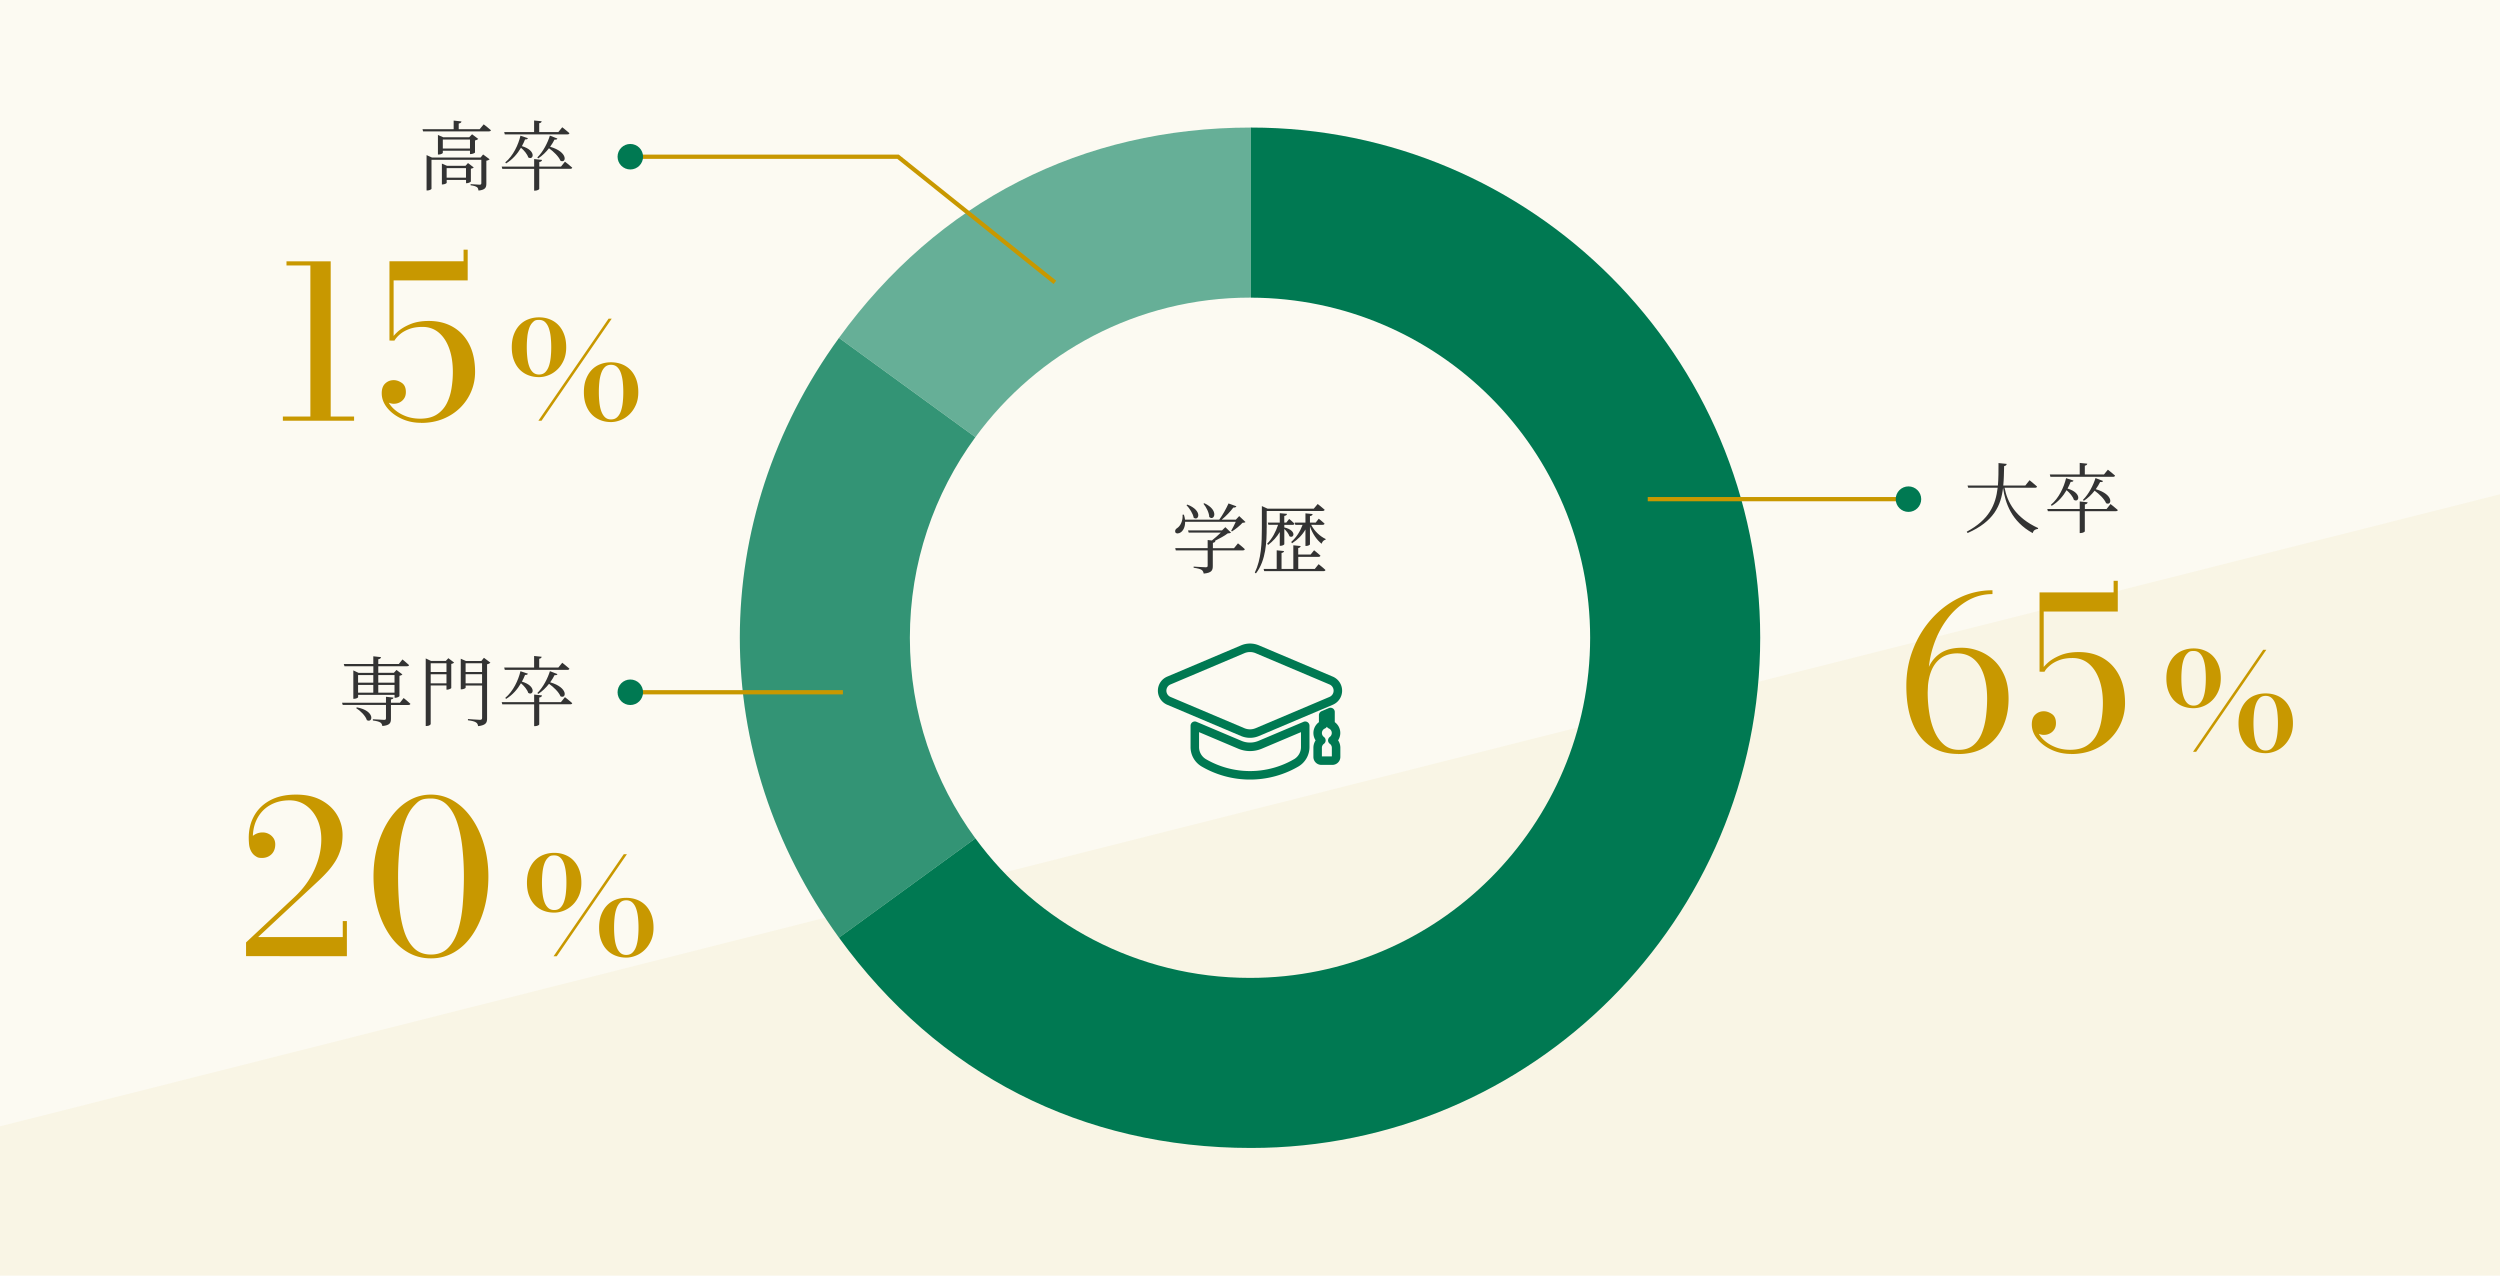
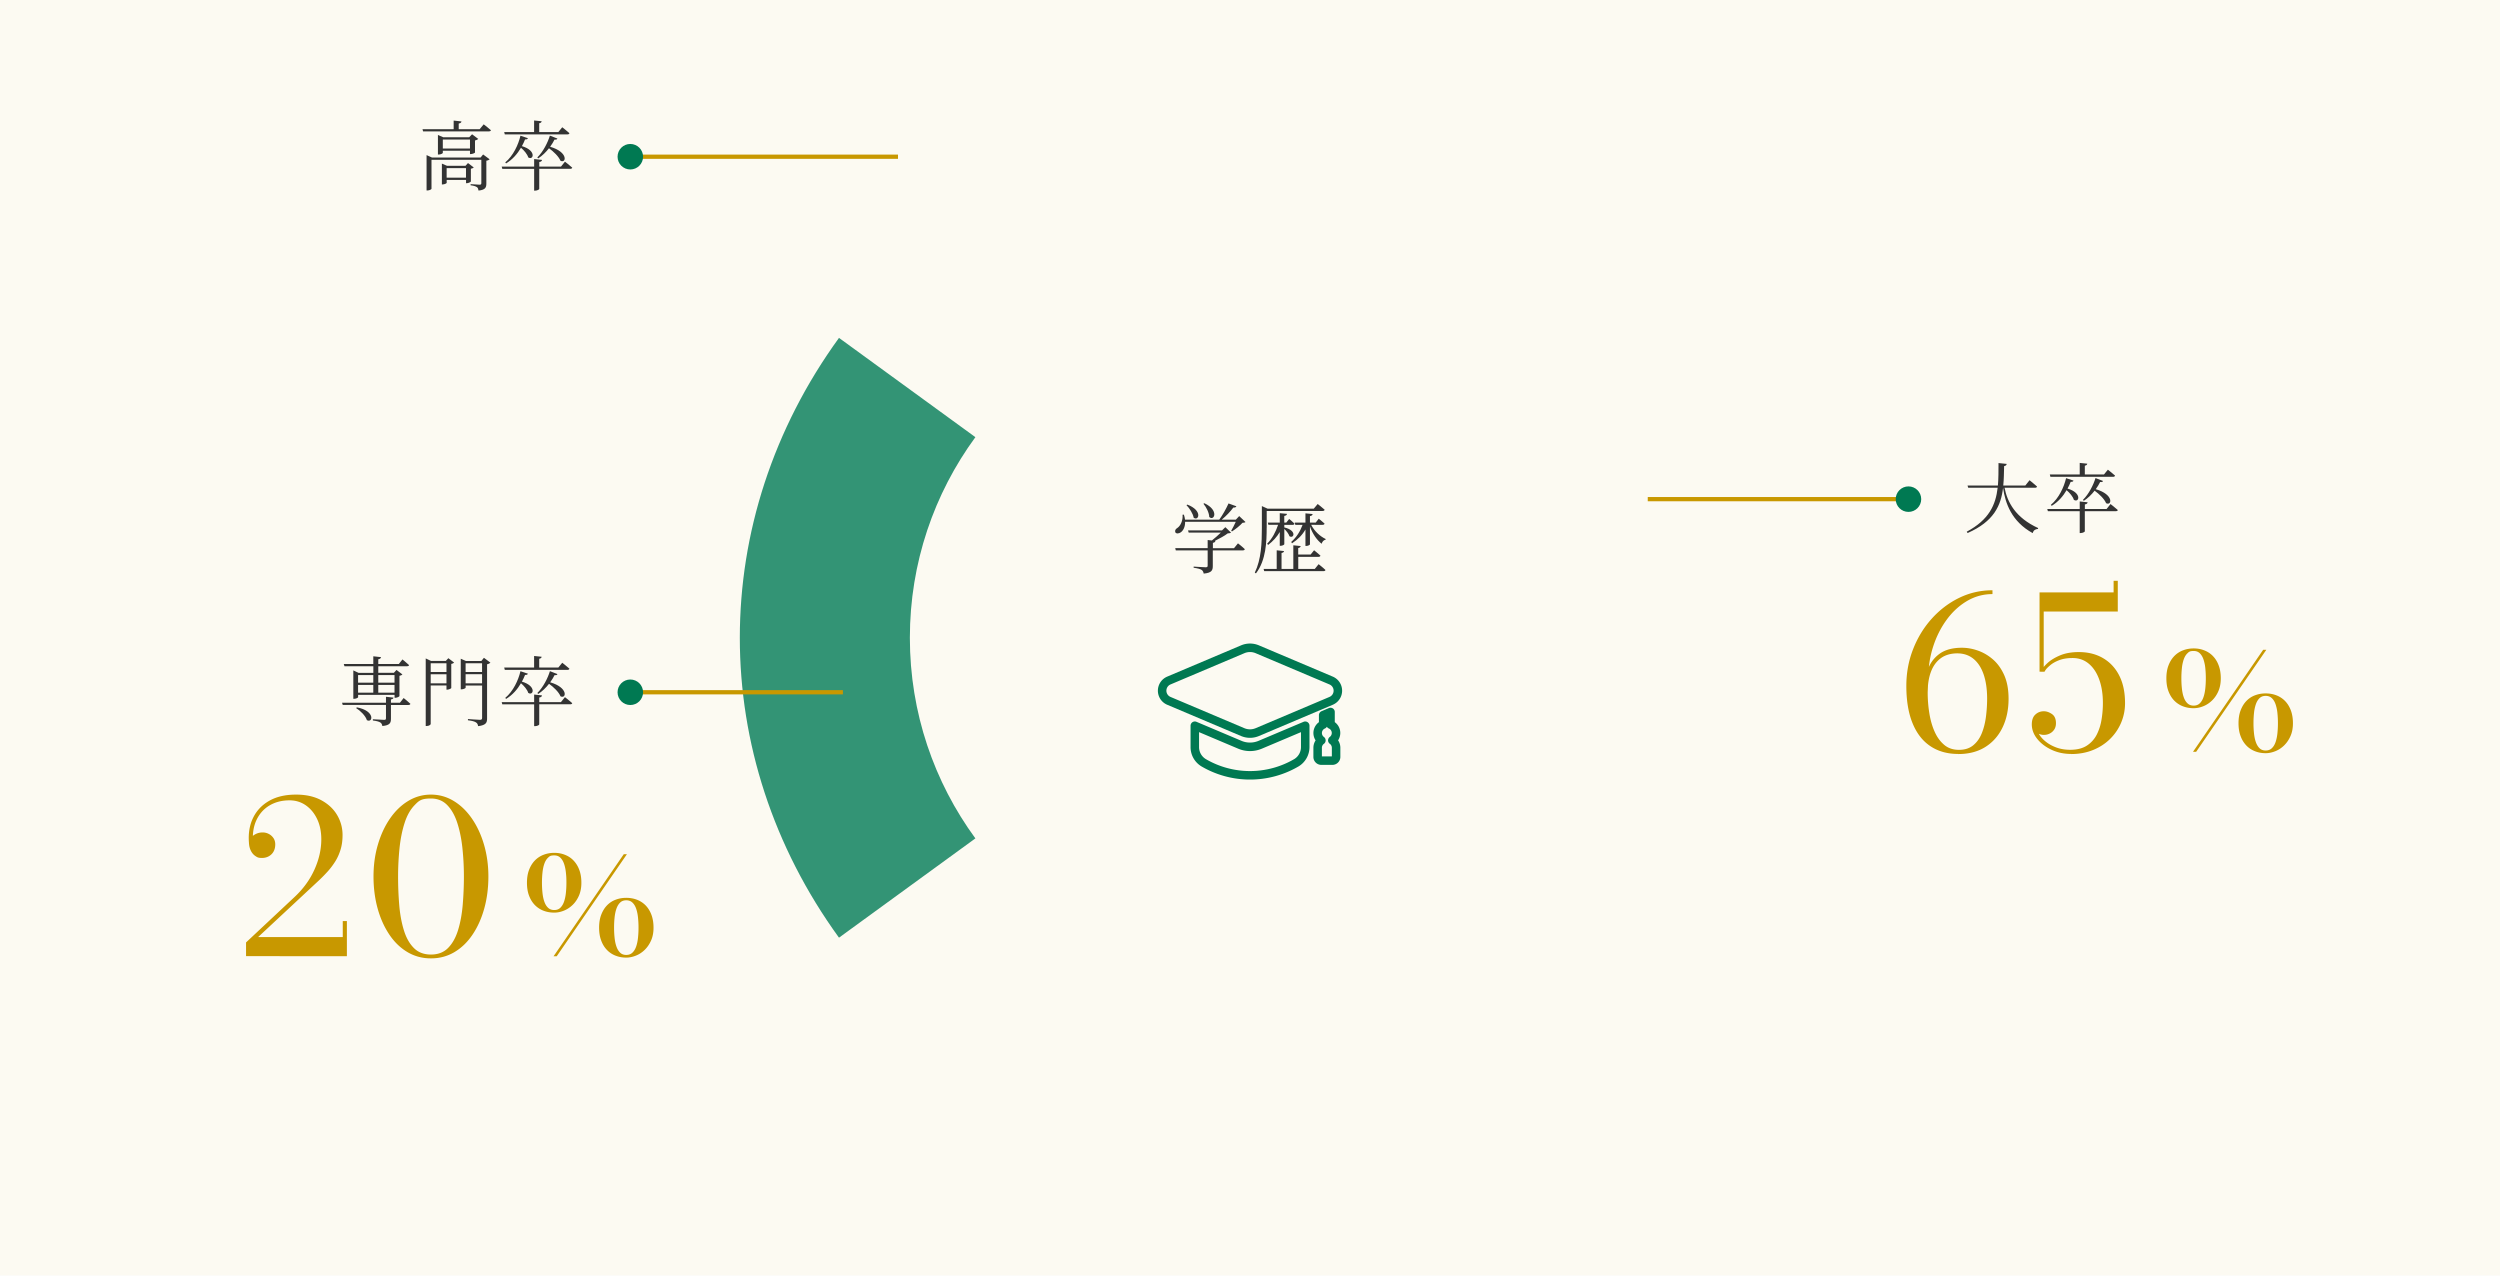
<svg xmlns="http://www.w3.org/2000/svg" data-name="レイヤー 2" viewBox="0 0 588 300">
  <path d="M0 0h588v300H0z" style="fill:#fcfaf2" />
-   <path d="M588 116.25V300H0v-35.09z" style="fill:#f9f5e5" />
-   <path d="M294 70h.23V30c-39.69 0-73.57 17.3-96.9 49.47l32.08 23.35C243.96 82.93 267.47 70 294 70" style="fill:#66af97" />
  <path d="M214 150c0-17.65 5.73-33.95 15.41-47.18l-32.08-23.35c-31.1 42.89-31.1 98.18 0 141.07l32.08-23.35c-9.68-13.23-15.41-29.53-15.41-47.18Z" style="fill:#339475" />
-   <path d="M294.23 30v40.01C338.31 70.13 374 105.9 374 150s-35.82 80-80 80c-26.53 0-50.04-12.93-64.59-32.82l-32.08 23.35c23.33 32.17 57.21 49.47 96.9 49.47C360.38 270 414 216.27 414 150S360.38 30 294.23 30" style="fill:#007952" />
  <path d="M278.74 122.73c.02 1.24-.47 2.07-.99 2.45-.45.34-1.1.4-1.31.02-.16-.4.05-.76.42-.99.77-.47 1.4-1.76 1.28-3.15l.31-.02c.14.43.23.83.27 1.19h8.05c.81-1.12 1.66-2.65 2.18-3.82l1.85.67c-.09.22-.32.32-.72.29-.65.9-1.69 2-2.74 2.86h3.33l.79-.85 1.48 1.4c-.14.14-.34.16-.7.18-.59.67-1.67 1.53-2.47 2.03l-.2-.14c.32-.56.79-1.44 1.08-2.12h-11.9Zm12.4 5.04s1.03.79 1.64 1.39c-.05.2-.22.29-.47.29h-7.06v3.66c0 1.01-.23 1.62-2.14 1.8-.07-.38-.2-.68-.5-.88-.32-.2-.88-.36-1.87-.5v-.27s2.38.16 2.83.16c.36 0 .47-.09.47-.4v-3.56h-7.49l-.14-.54h7.63v-1.91l.99.11c.68-.54 1.51-1.26 2.11-1.85h-7.56l-.16-.52h7.99l.79-.76 1.33 1.28c-.14.13-.38.16-.77.18-.7.56-1.95 1.22-3.01 1.75l.11.02c-.04.25-.22.4-.59.45v1.26h4.97l.92-1.13Zm-11.88-9.09c3.69 1.4 2.68 3.98 1.49 3.08-.16-.97-.99-2.23-1.69-2.95zm4.01-.32c3.55 1.66 2.3 4.29 1.15 3.24-.04-1.03-.7-2.32-1.37-3.12l.22-.13Zm14.65 5.8c0 3.19-.13 7.6-2.52 10.7l-.27-.18c1.53-3.15 1.66-7.02 1.66-10.5v-5.15l1.35.61H309l.92-1.1s1.01.77 1.64 1.35c-.05.2-.23.29-.49.29h-13.14v3.98Zm12.21 8.53s1.01.77 1.62 1.37c-.04.18-.2.27-.45.27h-13.96l-.14-.52h3.08v-4.38l1.73.18c-.04.23-.2.38-.59.45v3.75h2.77v-5.56l1.73.18c-.04.23-.18.4-.58.47v1.53h2.92l.81-1.01s.92.72 1.5 1.26c-.05.2-.22.29-.45.29h-4.77v2.84h3.89l.9-1.12Zm-8.06-9.25v.61c3.06.72 2.25 2.74 1.21 2.07-.18-.56-.7-1.24-1.21-1.71v3.58c0 .14-.47.38-.85.38H301v-3.24c-.68 1.15-1.6 2.18-2.74 3.04l-.23-.29c1.21-1.22 2.03-2.79 2.58-4.45h-2.29l-.13-.52H301v-2.21l1.71.16c-.04.25-.22.41-.65.49v1.57h.47l.68-.86s.79.61 1.26 1.1c-.04.2-.22.29-.43.29h-1.98Zm6.32 0c.77 1.51 2.11 2.72 3.4 3.33l-.02.18c-.43.07-.76.4-.92.94-1.13-.88-2.12-2.29-2.75-4.07v4.21c0 .14-.47.38-.88.38h-.18v-3.87c-.74 1.3-1.8 2.36-3.15 3.24l-.2-.31c1.24-1.1 2.11-2.48 2.68-4.03h-1.71l-.14-.52h2.52v-2.18l1.69.16c-.04.25-.18.41-.63.49v1.53h1.35l.72-.92s.85.65 1.37 1.15c-.05.2-.22.29-.47.29z" style="fill:#333" />
  <path d="M313.36 174.13a2.154 2.154 0 0 0-.42-3.71v-2.96l-1.73.74v2.23a2.154 2.154 0 0 0-.42 3.71c-.55.4-.88 1.05-.88 1.73v2.16c0 .48.39.87.87.87h2.6c.48 0 .87-.39.87-.87v-2.16c0-.68-.33-1.33-.88-1.73h0Zm-6.37-3.44v5.01c0 1.51-.78 2.92-2.08 3.7a21.6 21.6 0 0 1-21.81 0 4.29 4.29 0 0 1-2.08-3.7v-5.01l10.62 4.49c1.51.63 3.21.63 4.73 0z" style="fill:#fcfaf2;stroke:#007952;stroke-linecap:round;stroke-linejoin:round;stroke-width:2px" />
  <path d="m313.08 160.06-17.39-7.36a4.4 4.4 0 0 0-3.38 0l-17.39 7.36a2.594 2.594 0 0 0 0 4.78l17.39 7.36a4.4 4.4 0 0 0 3.38 0l17.39-7.36a2.594 2.594 0 0 0 0-4.78" style="fill:#fcfaf2;stroke:#007952;stroke-linecap:round;stroke-linejoin:round;stroke-width:2px" />
  <path d="M148.25 162.82h50" style="fill:none;stroke:#c89800;stroke-miterlimit:10" />
  <path d="M57.87 224.91v-3.25l11.4-10.68c2.07-1.93 3.63-4.09 4.7-6.48 1.07-2.38 1.6-4.75 1.6-7.1 0-1.78-.32-3.36-.97-4.74s-1.54-2.45-2.66-3.24c-1.12-.78-2.4-1.18-3.84-1.18-1.78 0-3.35.4-4.7 1.2s-2.38 1.95-3.08 3.44-.97 3.25-.8 5.29h-.92c0-.42.15-.8.45-1.16s.69-.65 1.17-.88 1-.34 1.55-.34c.5 0 .98.11 1.42.34.45.22.82.55 1.11.96.29.42.44.92.44 1.5 0 .67-.14 1.24-.41 1.71-.27.48-.65.84-1.12 1.1q-.705.39-1.59.39c-.885 0-1.1-.15-1.55-.45s-.81-.72-1.07-1.26c-.27-.54-.42-1.18-.45-1.91-.17-2.2.16-4.15.99-5.84s2.09-3.02 3.8-3.99 3.8-1.45 6.29-1.45c2.35 0 4.34.45 5.97 1.34s2.87 2.06 3.71 3.5 1.26 3 1.26 4.66c0 1.25-.15 2.39-.46 3.41-.31 1.03-.73 1.96-1.25 2.8-.53.84-1.11 1.62-1.76 2.34s-1.32 1.4-2 2.05l-14.38 13.4h19.9v-3.75h.97v8.25H57.87Zm43.48.5c-2.03 0-3.88-.5-5.54-1.49q-2.49-1.485-4.26-4.14c-1.18-1.77-2.1-3.81-2.74-6.14s-.96-4.82-.96-7.49.34-5.16 1.03-7.49c.68-2.32 1.63-4.37 2.85-6.14q1.83-2.655 4.29-4.14c1.64-.99 3.42-1.49 5.34-1.49s3.7.5 5.34 1.49q2.46 1.485 4.29 4.14c1.22 1.77 2.17 3.81 2.85 6.14s1.03 4.82 1.03 7.49-.32 5.16-.96 7.49c-.64 2.32-1.55 4.37-2.74 6.14q-1.77 2.655-4.26 4.14c-1.66.99-3.5 1.49-5.54 1.49Zm0-.9q2.52 0 4.05-1.56t2.34-4.2c.54-1.76.9-3.73 1.09-5.91.18-2.18.28-4.41.28-6.68s-.12-4.49-.35-6.68q-.345-3.27-1.2-5.91c-.57-1.76-1.35-3.16-2.36-4.2q-1.515-1.56-3.84-1.56c-2.325 0-2.83.52-3.84 1.56s-1.8 2.44-2.36 4.2c-.57 1.76-.96 3.73-1.19 5.91-.22 2.18-.34 4.41-.34 6.68s.09 4.49.27 6.68q.27 3.27 1.08 5.91.795 2.64 2.34 4.2c1.02 1.04 2.37 1.56 4.04 1.56Zm29.01-9.86c-.91 0-1.75-.15-2.53-.45s-1.46-.75-2.04-1.34c-.58-.6-1.03-1.33-1.36-2.21-.33-.87-.49-1.88-.49-3.02s.16-2.15.49-3.02.78-1.61 1.36-2.21 1.26-1.05 2.04-1.35 1.62-.46 2.53-.46 1.73.15 2.51.46c.78.3 1.46.75 2.03 1.35s1.03 1.33 1.35 2.21c.33.87.49 1.88.49 3.02s-.19 2.15-.57 3.02-.88 1.61-1.51 2.21-1.32 1.05-2.07 1.34c-.75.3-1.5.45-2.23.45m0-.61q.885 0 1.44-.54c.37-.36.66-.84.87-1.45s.35-1.3.43-2.06q.12-1.155.12-2.37c0-1.215-.04-1.61-.12-2.38s-.22-1.45-.43-2.06-.5-1.09-.87-1.45q-.555-.54-1.44-.54c-.885 0-1.09.18-1.46.54-.38.36-.67.84-.88 1.45s-.35 1.29-.43 2.06-.12 1.55-.12 2.38.04 1.6.12 2.37.22 1.46.43 2.06c.21.61.5 1.09.88 1.45s.87.54 1.46.54m-.16 10.87 16.51-24h.74l-16.51 24zm17.09.32c-.9 0-1.73-.15-2.51-.46a5.5 5.5 0 0 1-2.03-1.35c-.58-.6-1.03-1.33-1.35-2.21-.33-.87-.49-1.88-.49-3.02s.16-2.15.49-3.02.78-1.61 1.35-2.21c.58-.6 1.25-1.05 2.03-1.34.78-.3 1.62-.45 2.51-.45s1.75.15 2.53.45 1.46.75 2.04 1.34c.58.6 1.03 1.33 1.36 2.21.32.87.49 1.88.49 3.02s-.19 2.15-.58 3.02c-.38.87-.89 1.61-1.51 2.21q-.93.9-2.07 1.35c-.76.3-1.51.46-2.26.46m0-.63c.6 0 1.08-.18 1.46-.54s.67-.84.88-1.45.35-1.3.43-2.06.12-1.56.12-2.37-.04-1.61-.12-2.38-.22-1.45-.43-2.06-.5-1.09-.88-1.45-.87-.54-1.46-.54-1.07.18-1.44.54-.66.84-.87 1.45-.35 1.29-.43 2.06-.12 1.55-.12 2.38.04 1.6.12 2.37.22 1.46.43 2.06c.21.61.5 1.09.87 1.45q.555.54 1.44.54" style="fill:#c89800" />
  <path d="M94.95 164.19s.99.77 1.58 1.35c-.05.18-.22.27-.47.27h-4.11v3.2c0 .99-.2 1.58-2.02 1.75-.07-.36-.2-.67-.47-.83-.31-.2-.85-.36-1.76-.47v-.29s2.2.14 2.63.14c.36 0 .45-.09.45-.38v-3.13H80.61l-.16-.52h10.33v-1.4l1.78.2c-.05.23-.22.36-.61.43v.77h2.12l.86-1.1Zm-14.1-8.01h6.95v-1.82l1.82.2c-.05.25-.22.43-.65.5v1.12h4.83l.86-1.08s.95.76 1.55 1.33c-.05.2-.23.27-.49.27h-6.75v1.55h3.66l.63-.68 1.39 1.06c-.11.13-.38.27-.7.32v4.77c-.02.13-.58.4-.97.4h-.18v-.68h-8.57v.54c0 .13-.5.38-.95.38h-.18v-6.68l1.24.58h3.47v-1.55h-6.79l-.16-.52Zm3.08 10.19c4.41.83 3.76 3.78 2.36 3.01-.31-1.01-1.51-2.21-2.52-2.83zm.29-7.6v1.8h3.58v-1.8zm0 4.15h3.58v-1.82h-3.58zm4.75-4.15v1.8h3.82v-1.8zm3.82 4.15v-1.82h-3.82v1.82zm12.67-8.11 1.35 1.03c-.11.13-.36.27-.67.32v5.67c-.02.11-.59.38-.97.38h-.16v-.99h-3.71v9.07c0 .16-.41.47-.95.47h-.22v-15.9l1.24.59h3.48l.61-.65ZM101.3 156v2.05h3.71V156zm3.71 4.72v-2.14h-3.71v2.14zm10.34-4.86c-.13.14-.43.31-.79.38v12.75c0 .95-.22 1.58-2.11 1.8-.05-.4-.2-.7-.5-.88-.34-.22-.88-.38-1.89-.5v-.29s2.36.18 2.81.18c.4 0 .52-.13.52-.45v-7.62h-3.87v.52c0 .11-.49.38-.97.38h-.18v-7.2l1.22.54h3.62l.61-.76zm-5.84.14v2.05h3.87V156zm3.87 4.72v-2.14h-3.87v2.14zm19.48 3.24s1.08.83 1.73 1.42c-.05.2-.22.27-.47.27h-7.29v4.74c0 .14-.52.4-.97.4h-.23v-5.13h-7.49l-.14-.52h7.63v-1.78l1.85.2c-.04.25-.2.43-.65.5v1.08h5.1l.94-1.17Zm-14.26-6.95h7.02v-2.72l1.78.18c-.04.23-.18.4-.58.47v2.07h4.5l.92-1.13s1.04.81 1.69 1.39c-.05.2-.22.29-.47.29h-14.73l-.14-.54Zm5.56 1.44c-.09.22-.22.31-.67.29-.2.5-.43 1.04-.74 1.58 3.51 1.03 2.72 3.44 1.49 2.65-.22-.76-.97-1.64-1.71-2.27-.81 1.4-1.98 2.77-3.51 3.69l-.18-.25c1.87-1.55 3.08-4.16 3.57-6.27zm6.94.11c-.07.2-.23.27-.67.23-.27.54-.61 1.12-1.03 1.69 4.36 1.26 3.8 4 2.43 3.29-.41-1.01-1.62-2.16-2.7-2.94-.7.9-1.57 1.76-2.54 2.39l-.2-.23c1.39-1.37 2.47-3.53 2.95-5.13l1.75.68Z" style="fill:#333" />
  <circle cx="148.25" cy="162.82" r="3" style="fill:#007952" />
  <path d="M448.87 117.4h-61.32" style="fill:none;stroke:#c89800;stroke-miterlimit:10" />
  <path d="M460.57 177.33c-2.52 0-4.69-.6-6.51-1.81-1.83-1.21-3.23-3-4.21-5.38s-1.48-5.31-1.48-8.81c0-3.03.52-5.9 1.58-8.61 1.05-2.71 2.51-5.1 4.38-7.19 1.87-2.08 4.02-3.72 6.46-4.91s5.05-1.79 7.84-1.79v.9c-2.17 0-4.17.55-6.01 1.64q-2.76 1.635-4.8 4.44c-1.36 1.87-2.41 3.98-3.16 6.32-.75 2.35-1.12 4.78-1.12 7.3l-.15 3.38c0 1.68.13 3.33.39 4.94s.67 3.06 1.25 4.35c.57 1.29 1.33 2.32 2.26 3.1s2.08 1.16 3.45 1.16 2.48-.35 3.35-1.06 1.54-1.65 2.01-2.81c.48-1.17.8-2.46.99-3.88.18-1.42.28-2.84.28-4.27 0-2.23-.28-4.15-.83-5.74q-.825-2.385-2.4-3.66c-1.05-.85-2.32-1.27-3.8-1.27s-2.84.38-3.88 1.15c-1.03.77-1.8 1.83-2.31 3.2s-.76 2.97-.76 4.8h-.85c0-1.95.29-3.72.86-5.3s1.51-2.84 2.81-3.77 3.04-1.4 5.22-1.4c1.27 0 2.54.23 3.83.69 1.28.46 2.47 1.17 3.55 2.12 1.08.96 1.95 2.2 2.61 3.71.66 1.52.99 3.34.99 5.48 0 2.5-.46 4.73-1.39 6.69s-2.27 3.5-4.03 4.62-3.9 1.69-6.41 1.69Zm26.58 0q-2.55 0-4.65-.99c-1.4-.66-2.52-1.52-3.36-2.57q-1.26-1.59-1.26-3.39c0-1.03.28-1.81.84-2.32.56-.52 1.22-.77 1.99-.77.63 0 1.27.22 1.9.65s.95 1.15.95 2.15c0 .58-.13 1.08-.4 1.49s-.62.72-1.05.94-.9.33-1.4.33c-.32 0-.64-.06-.98-.18a3.3 3.3 0 0 1-.9-.49c-.27-.21-.48-.47-.65-.77-.17-.31-.25-.65-.25-1.01h.97c0 .72.2 1.43.6 2.14s.96 1.35 1.69 1.92c.73.58 1.57 1.03 2.54 1.38.97.34 2.02.51 3.17.51 1.62 0 2.93-.33 3.94-.99a6.67 6.67 0 0 0 2.33-2.61c.54-1.08.92-2.27 1.12-3.56.21-1.29.31-2.57.31-3.84 0-2.07-.28-3.9-.85-5.49s-1.38-2.84-2.45-3.74-2.34-1.35-3.83-1.35c-1.22 0-2.27.17-3.16.51q-1.335.51-2.19 1.26c-.855.75-.98.98-1.25 1.45h-.9c.27-.62.79-1.28 1.56-2s1.78-1.33 3.02-1.85 2.71-.77 4.39-.77c2.18 0 4.09.48 5.72 1.44s2.9 2.33 3.8 4.11 1.35 3.93 1.35 6.43a11.73 11.73 0 0 1-3.51 8.44c-1.12 1.11-2.46 1.98-4.01 2.61s-3.27.95-5.15.95Zm-7.45-19.35v-18.65h17.42v-2.73h.98v7.23h-17.42v14.15h-.97Zm36.25 8.59c-.91 0-1.75-.15-2.53-.45s-1.46-.75-2.04-1.34c-.58-.6-1.03-1.33-1.36-2.21-.33-.87-.49-1.88-.49-3.02s.16-2.15.49-3.02.78-1.61 1.36-2.21a5.6 5.6 0 0 1 2.04-1.35c.78-.3 1.62-.46 2.53-.46s1.73.15 2.51.46 1.46.75 2.03 1.35c.58.6 1.03 1.33 1.35 2.21.33.88.49 1.88.49 3.02s-.19 2.15-.57 3.02-.88 1.61-1.51 2.21-1.32 1.05-2.07 1.34c-.75.3-1.5.45-2.23.45m0-.61q.885 0 1.44-.54c.37-.36.66-.84.87-1.45s.35-1.3.43-2.06.12-1.56.12-2.37-.04-1.61-.12-2.38a9.4 9.4 0 0 0-.43-2.06c-.21-.61-.5-1.09-.87-1.45q-.555-.54-1.44-.54c-.885 0-1.09.18-1.46.54-.38.36-.67.84-.88 1.45a9.2 9.2 0 0 0-.43 2.06c-.08.76-.12 1.55-.12 2.38s.04 1.6.12 2.37.22 1.46.43 2.06c.21.61.5 1.09.88 1.45s.87.54 1.46.54m-.16 10.87 16.51-24h.74l-16.51 24zm17.09.32c-.9 0-1.73-.15-2.51-.46s-1.46-.75-2.03-1.35-1.03-1.33-1.35-2.21c-.33-.87-.49-1.88-.49-3.02s.16-2.15.49-3.02.78-1.61 1.35-2.21c.58-.6 1.25-1.05 2.03-1.34.78-.3 1.62-.45 2.51-.45s1.75.15 2.53.45 1.46.75 2.04 1.34c.58.6 1.03 1.33 1.36 2.21.32.87.49 1.88.49 3.02s-.19 2.15-.58 3.02c-.38.87-.89 1.61-1.51 2.21s-1.31 1.05-2.07 1.35-1.51.46-2.26.46m0-.63c.6 0 1.08-.18 1.46-.54s.67-.84.88-1.45.35-1.3.43-2.06.12-1.56.12-2.37-.04-1.61-.12-2.38a9.4 9.4 0 0 0-.43-2.06c-.21-.61-.5-1.09-.88-1.45s-.87-.54-1.46-.54-1.07.18-1.44.54-.66.84-.87 1.45a9.2 9.2 0 0 0-.43 2.06c-.08.76-.12 1.55-.12 2.38s.04 1.6.12 2.37.22 1.46.43 2.06.5 1.09.87 1.45q.555.54 1.44.54" style="fill:#c89800" />
  <path d="M471.47 114.71c.65 3.4 2.56 7.04 7.9 9.49l-.04.2c-.63.07-1.06.31-1.24.99-5-2.75-6.45-7.06-6.97-10.66-.5 4.2-2.16 7.92-8.34 10.64l-.2-.32c5.26-2.81 6.81-6.32 7.27-10.34h-6.93l-.16-.52h7.15c.14-1.67.14-3.44.14-5.28l1.93.2c-.05.27-.2.45-.61.52-.04 1.55-.05 3.08-.2 4.56h5.19l.99-1.24s1.1.86 1.76 1.48c-.04.2-.2.29-.47.29h-7.18Zm24.91 3.83s1.08.83 1.73 1.42c-.05.2-.22.27-.47.27h-7.29v4.74c0 .14-.52.4-.97.4h-.23v-5.13h-7.49l-.14-.52h7.63v-1.78l1.86.2c-.04.25-.2.43-.65.5v1.08h5.1l.94-1.17Zm-14.25-6.94h7.02v-2.72l1.78.18c-.04.23-.18.4-.58.47v2.07h4.5l.92-1.13s1.04.81 1.69 1.39c-.05.2-.22.29-.47.29h-14.73l-.14-.54Zm5.56 1.44c-.09.22-.22.31-.67.29-.2.5-.43 1.04-.74 1.58 3.51 1.03 2.72 3.44 1.49 2.65-.22-.76-.97-1.64-1.71-2.27-.81 1.4-1.98 2.77-3.51 3.69l-.18-.25c1.87-1.55 3.08-4.16 3.57-6.27zm6.93.1c-.07.2-.23.27-.67.23-.27.54-.61 1.12-1.03 1.69 4.36 1.26 3.8 4 2.43 3.29-.41-1.01-1.62-2.16-2.7-2.94-.7.9-1.57 1.76-2.54 2.39l-.2-.23c1.39-1.37 2.47-3.53 2.95-5.13l1.75.68Z" style="fill:#333" />
  <circle cx="448.87" cy="117.4" r="3" style="fill:#007952" />
-   <path d="M148.25 36.86h62.96l36.9 29.55" style="fill:none;stroke:#c89800;stroke-miterlimit:10" />
-   <path d="M66.53 98.95v-.98h16.75v.98zm6.47-.27V62.43h-5.62v-.97h10.4v37.22zm26.05.77q-2.55 0-4.65-.99c-1.4-.66-2.52-1.52-3.36-2.57q-1.26-1.59-1.26-3.39c0-1.03.28-1.81.84-2.32.56-.52 1.22-.77 1.99-.77.63 0 1.27.22 1.9.65s.95 1.15.95 2.15c0 .58-.13 1.08-.4 1.49s-.62.72-1.05.94-.9.33-1.4.33c-.32 0-.64-.06-.97-.18a3.3 3.3 0 0 1-.9-.49c-.27-.21-.48-.47-.65-.77-.17-.31-.25-.65-.25-1.01h.97c0 .72.2 1.43.6 2.14s.96 1.35 1.69 1.92c.72.58 1.57 1.03 2.54 1.38.97.34 2.03.51 3.17.51 1.62 0 2.93-.33 3.94-.99a6.67 6.67 0 0 0 2.33-2.61c.54-1.08.92-2.27 1.12-3.56.21-1.29.31-2.57.31-3.84 0-2.07-.28-3.9-.85-5.49s-1.38-2.84-2.45-3.74-2.34-1.35-3.83-1.35c-1.22 0-2.27.17-3.16.51q-1.335.51-2.19 1.26c-.57.5-.98.98-1.25 1.45h-.9c.27-.62.79-1.28 1.56-2 .78-.72 1.78-1.33 3.03-1.85 1.24-.52 2.7-.77 4.39-.77q3.27 0 5.73 1.44c1.63.96 2.9 2.33 3.8 4.11s1.35 3.93 1.35 6.43c0 1.62-.3 3.15-.91 4.6s-1.47 2.73-2.6 3.84-2.46 1.98-4.01 2.61-3.27.95-5.15.95ZM91.6 80.1V61.45h17.43v-2.73h.97v7.23H92.58V80.1zm35.19 8.6c-.91 0-1.75-.15-2.53-.45s-1.46-.75-2.04-1.34c-.58-.6-1.03-1.33-1.36-2.21-.33-.87-.49-1.88-.49-3.02s.16-2.15.49-3.02.78-1.61 1.36-2.21a5.6 5.6 0 0 1 2.04-1.35c.78-.3 1.62-.46 2.53-.46s1.73.15 2.51.46 1.46.75 2.03 1.35c.58.6 1.03 1.33 1.35 2.21.33.88.49 1.88.49 3.02s-.19 2.15-.57 3.02-.88 1.61-1.51 2.21-1.32 1.05-2.07 1.34c-.75.3-1.5.45-2.23.45m0-.61q.885 0 1.44-.54c.37-.36.66-.84.87-1.45s.35-1.3.43-2.06.12-1.56.12-2.37-.04-1.61-.12-2.38a9.4 9.4 0 0 0-.43-2.06c-.21-.61-.5-1.09-.87-1.45q-.555-.54-1.44-.54c-.885 0-1.09.18-1.46.54-.38.36-.67.84-.88 1.45a9.2 9.2 0 0 0-.43 2.06c-.08.76-.12 1.55-.12 2.38s.04 1.6.12 2.37.22 1.46.43 2.06c.21.61.5 1.09.88 1.45s.87.54 1.46.54m-.16 10.86 16.51-24h.74l-16.51 24zm17.08.32c-.9 0-1.73-.15-2.51-.46s-1.46-.75-2.03-1.35-1.03-1.33-1.35-2.21c-.33-.87-.49-1.88-.49-3.02s.16-2.15.49-3.02.78-1.61 1.35-2.21c.58-.6 1.25-1.05 2.03-1.34.78-.3 1.62-.45 2.51-.45s1.75.15 2.53.45 1.46.75 2.04 1.34c.58.6 1.03 1.33 1.36 2.21.32.87.49 1.88.49 3.02s-.19 2.15-.58 3.02c-.38.87-.89 1.61-1.51 2.21s-1.31 1.05-2.07 1.35-1.51.46-2.26.46m0-.62c.6 0 1.08-.18 1.46-.54s.67-.84.88-1.45.35-1.3.43-2.06.12-1.56.12-2.37-.04-1.61-.12-2.38a9.4 9.4 0 0 0-.43-2.06c-.21-.61-.5-1.09-.88-1.45s-.87-.54-1.46-.54-1.07.18-1.44.54-.66.84-.87 1.45a9.2 9.2 0 0 0-.43 2.06c-.08.76-.12 1.55-.12 2.38s.04 1.6.12 2.37.22 1.46.43 2.06.5 1.09.87 1.45q.555.54 1.44.54" style="fill:#c89800" />
+   <path d="M148.25 36.86h62.96" style="fill:none;stroke:#c89800;stroke-miterlimit:10" />
  <path d="M113.76 29.24s1.04.77 1.71 1.39c-.05.18-.23.27-.49.27H99.51l-.14-.52h7.33v-2.02l1.84.2c-.04.25-.22.43-.65.49v1.33h4.93l.94-1.13Zm-.13 7.09 1.53 1.13c-.11.13-.41.29-.77.34v5.38c0 .9-.22 1.48-1.84 1.64-.05-.34-.14-.65-.38-.81-.27-.18-.7-.34-1.48-.43v-.27s1.73.13 2.11.13c.32 0 .41-.11.41-.38v-5.47h-11.72v6.81c0 .13-.49.4-.96.4h-.2v-8.32l1.28.58h11.42l.59-.72Zm-3.09-.09v-.79h-6.39v.52c0 .11-.5.38-.97.38H103v-4.61l1.24.54h6.12l.67-.7 1.46 1.1c-.13.14-.43.29-.77.36v2.84c-.02.11-.63.36-.99.36h-.18Zm.2 6.45c-.02.13-.58.4-.95.4h-.18v-.77h-4.55v.7c0 .09-.5.36-.95.36h-.18v-4.9l1.21.52h4.34l.59-.65 1.35 1.03c-.09.13-.34.25-.67.31v3.01Zm-.2-7.76v-2.11h-6.39v2.11zm-.94 6.86v-2.25h-4.55v2.25zm23.26-3.78s1.08.83 1.73 1.42c-.05.2-.22.27-.47.27h-7.29v4.74c0 .14-.52.4-.97.4h-.23v-5.13h-7.49l-.14-.52h7.63v-1.78l1.86.2c-.04.25-.2.43-.65.5v1.08h5.1l.94-1.17Zm-14.26-6.95h7.02v-2.72l1.78.18c-.04.23-.18.4-.58.47v2.07h4.5l.92-1.13s1.04.81 1.69 1.39c-.05.2-.22.29-.47.29h-14.73l-.14-.54Zm5.56 1.44c-.09.22-.22.31-.67.29-.2.5-.43 1.04-.74 1.58 3.51 1.03 2.72 3.44 1.49 2.65-.22-.76-.97-1.64-1.71-2.27-.81 1.4-1.98 2.77-3.51 3.69l-.18-.25c1.87-1.55 3.08-4.16 3.57-6.27zm6.93.1c-.07.2-.23.27-.67.23-.27.54-.61 1.12-1.03 1.69 4.36 1.26 3.8 4 2.43 3.29-.41-1.01-1.62-2.16-2.7-2.94-.7.9-1.57 1.76-2.54 2.39l-.2-.23c1.39-1.37 2.47-3.53 2.95-5.13l1.75.68Z" style="fill:#333" />
  <circle cx="148.25" cy="36.86" r="3" style="fill:#007952" />
</svg>